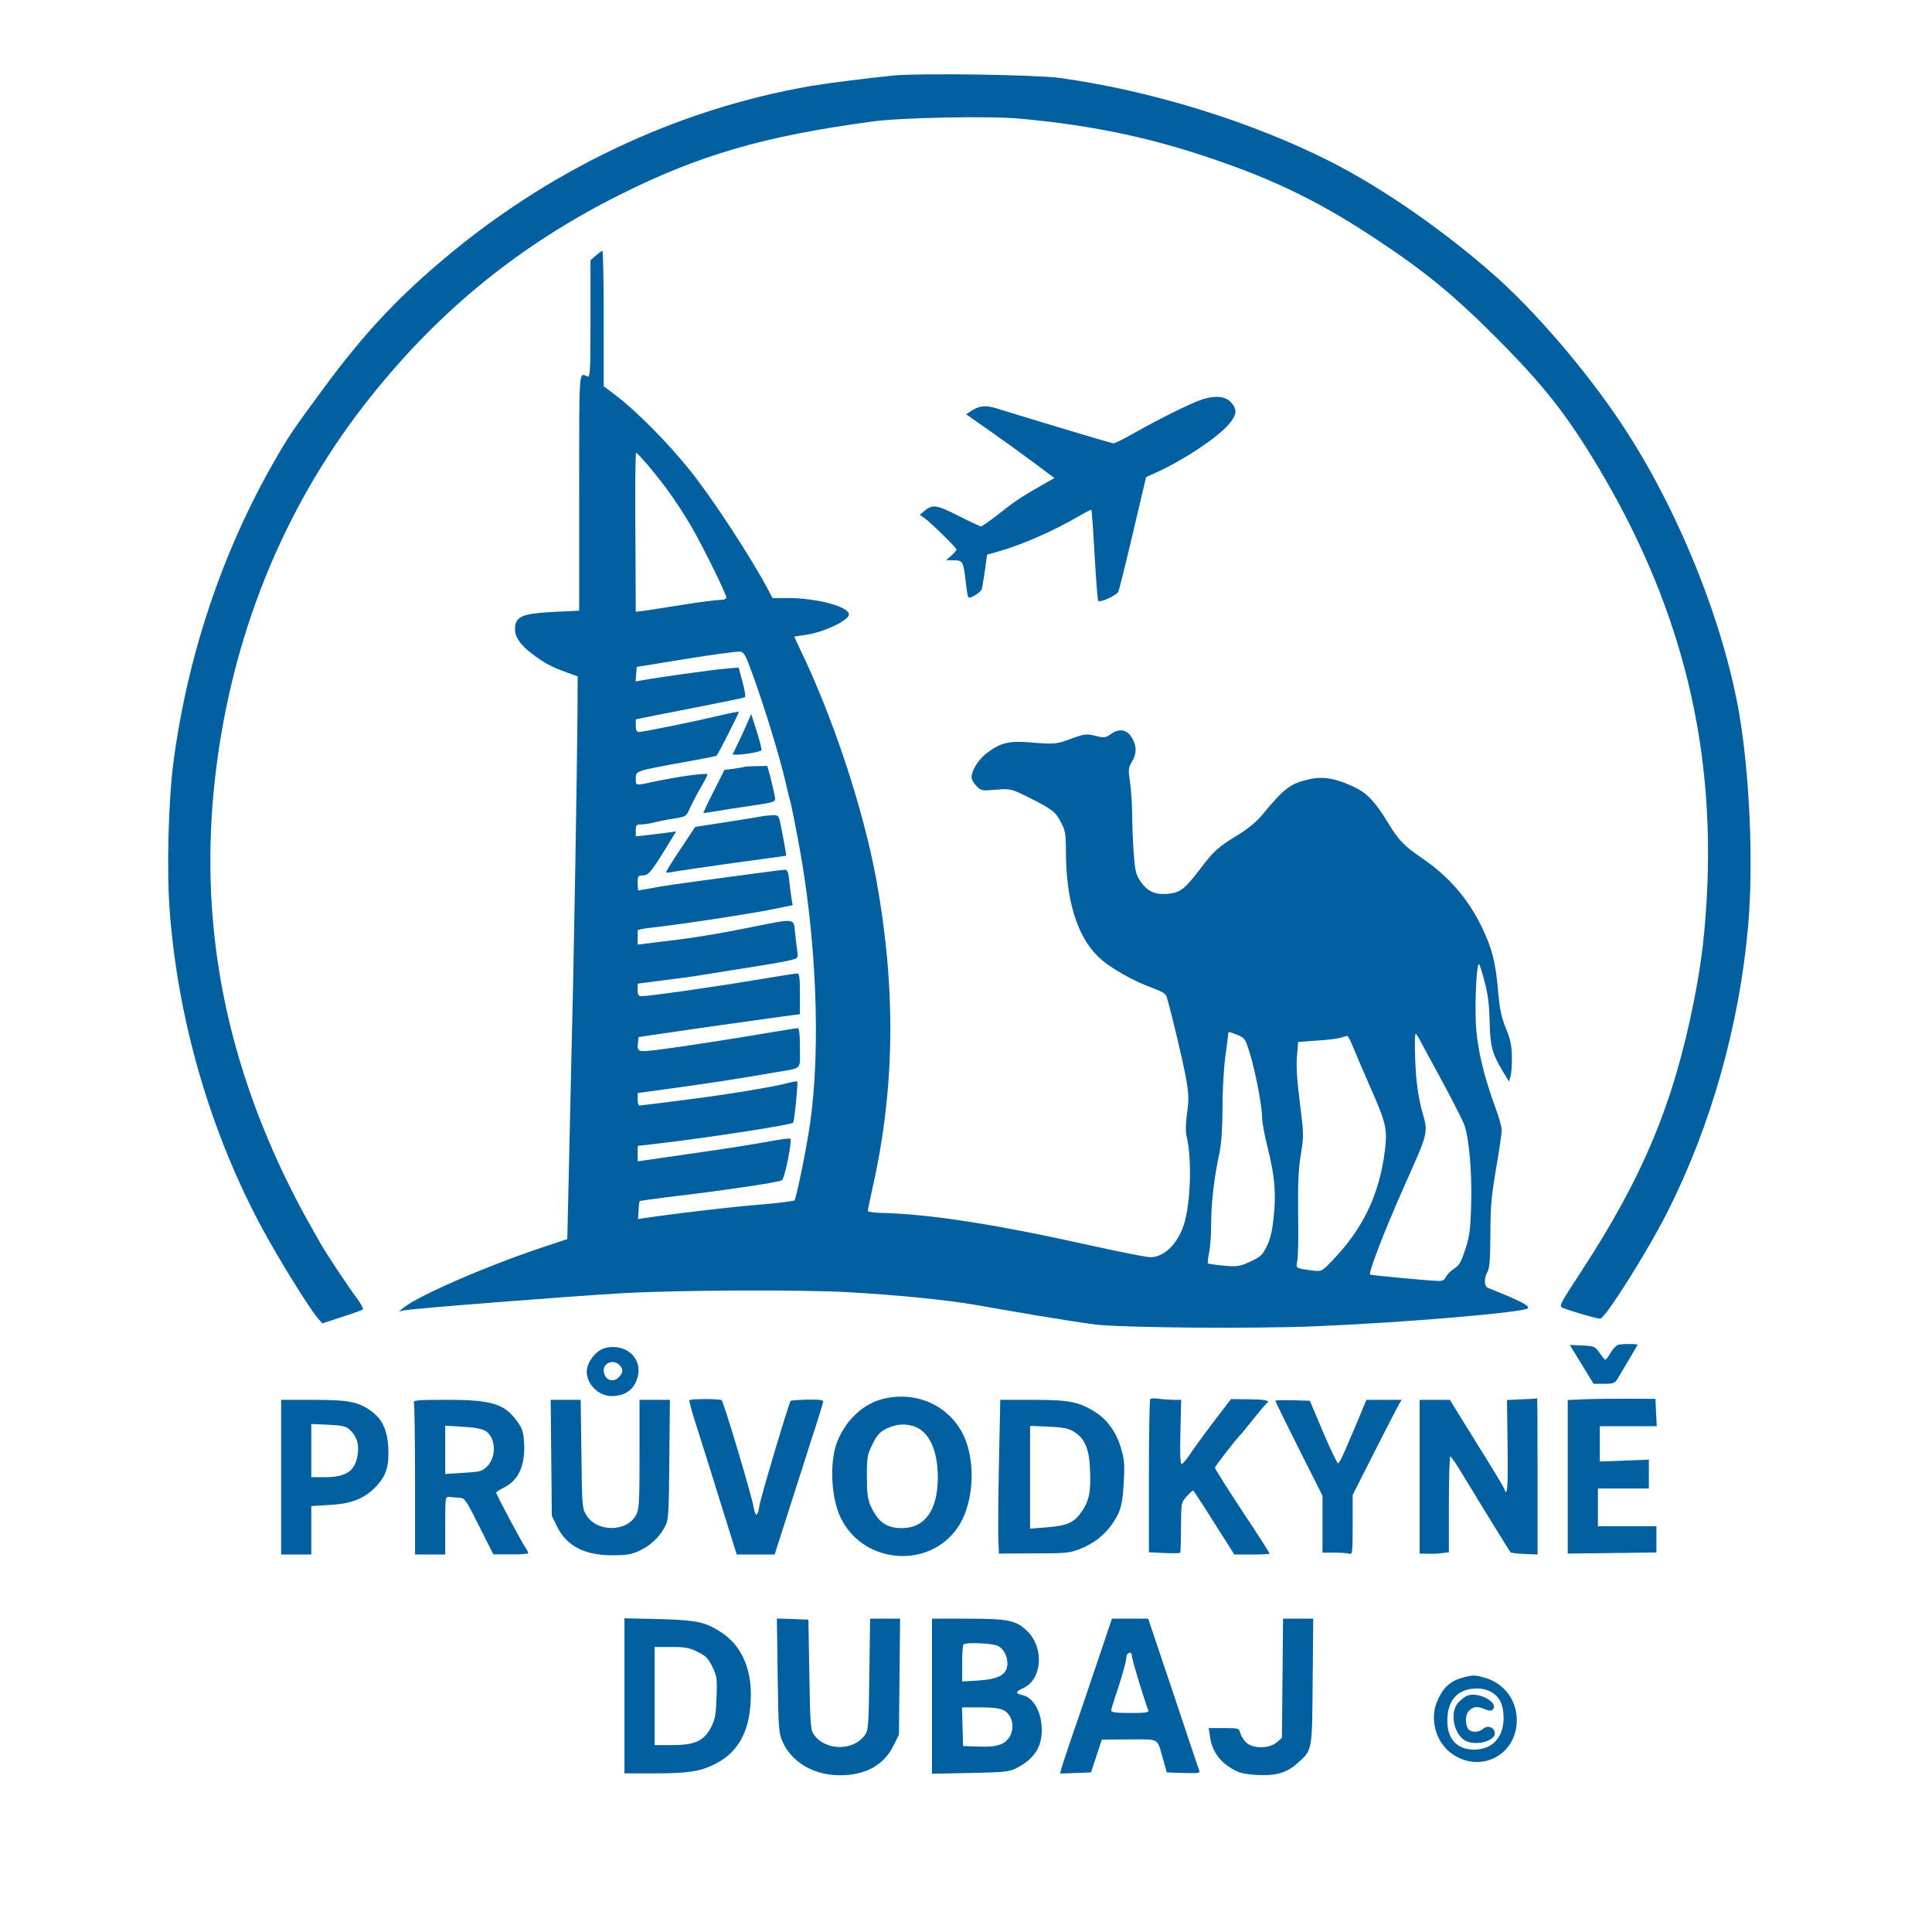
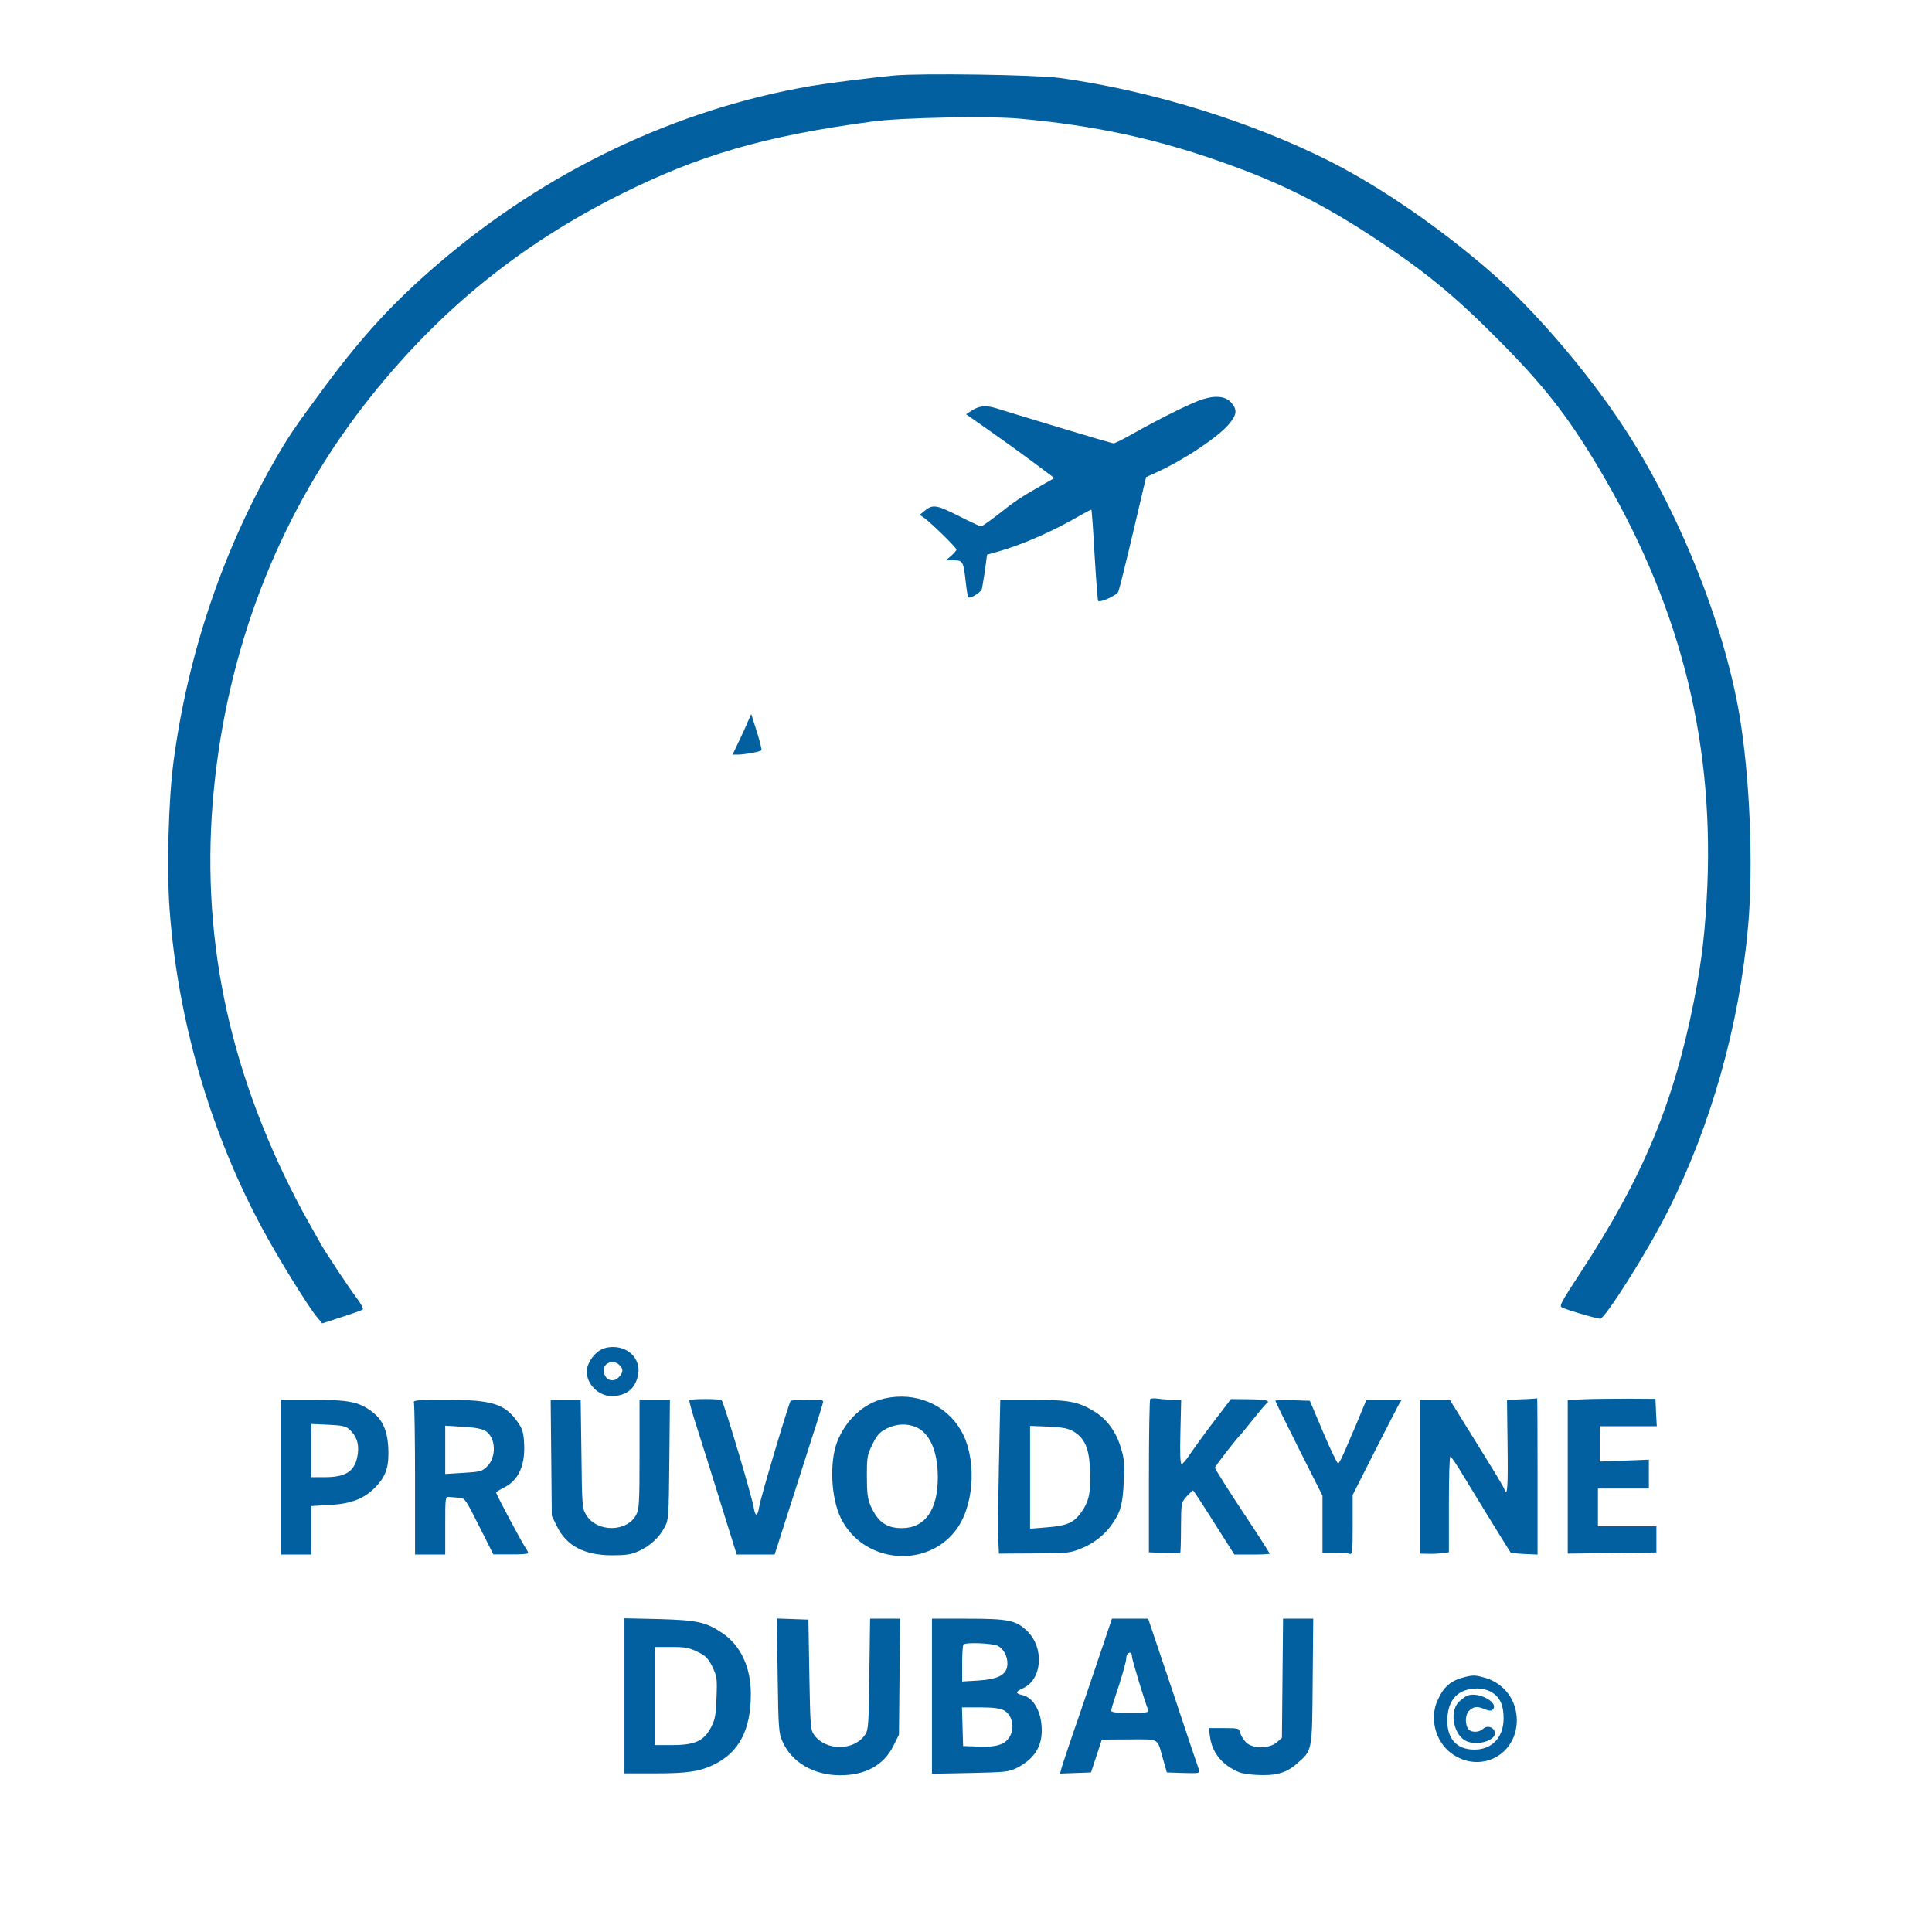
<svg xmlns="http://www.w3.org/2000/svg" width="100%" height="100%" viewBox="0 0 4267 4267" xml:space="preserve" style="fill-rule:evenodd;clip-rule:evenodd;stroke-linejoin:round;stroke-miterlimit:2;">
  <g>
    <path d="M1975,166.667c-55.417,5.416 -141.667,16.25 -182.083,22.916c-299.167,51.25 -586.25,187.917 -824.167,392.084c-97.917,83.75 -167.917,159.583 -250,270.416c-69.167,93.334 -81.667,111.667 -115.417,170.834c-113.333,199.166 -188.75,424.583 -220,658.333c-11.25,84.583 -15.416,237.5 -8.75,327.5c17.917,244.583 90.417,493.333 205.417,705.833c36.25,67.084 100,170 119.583,193.75l12.084,14.584l43.333,-14.167c23.75,-7.5 44.167,-15 46.25,-16.667c1.667,-1.666 -3.333,-11.25 -10.833,-21.666c-20,-26.25 -70.417,-102.5 -83.334,-125.417c-6.25,-10.833 -20,-35.417 -30.416,-54.167c-10.834,-19.166 -32.5,-60.833 -47.917,-92.916c-142.917,-298.334 -191.667,-596.667 -149.583,-913.75c40.416,-303.75 156.666,-579.584 340.833,-809.584c152.917,-191.25 329.583,-334.583 548.333,-444.166c175.417,-87.917 319.584,-130 558.75,-162.084c63.334,-8.75 258.75,-12.5 325.834,-6.25c167.5,15.417 302.5,44.584 453.75,98.75c122.5,43.334 217.916,91.25 332.916,167.5c107.084,70.834 172.917,124.584 268.75,221.25c100.417,100.834 151.667,166.25 219.167,278.334c178.75,297.916 257.083,596.25 243.333,928.333c-4.166,96.25 -12.083,166.25 -29.583,254.167c-45,227.083 -112.917,390 -250.417,600c-42.5,65 -46.666,72.916 -42.083,76.666c4.167,3.75 77.083,25.417 85.417,25.417c10.833,0 104.166,-147.917 148.333,-235.417c96.25,-190 159.167,-413.333 178.333,-631.25c12.084,-135.416 3.75,-331.25 -19.166,-467.083c-35,-205.417 -137.084,-457.917 -260.834,-643.333c-78.333,-117.917 -192.916,-251.25 -285,-331.667c-112.5,-98.333 -242.083,-187.917 -356.25,-246.25c-175,-88.75 -396.666,-157.5 -599.583,-185.417c-54.583,-7.083 -302.917,-10.833 -365,-5.416Z" style="fill:#0260a0;fill-rule:nonzero;" />
-     <path d="M1315.83,564.583l-11.666,10l-0,130c-0,113.75 -0.834,129.167 -6.25,127.084c-20,-7.917 -18.75,-26.667 -18.75,254.583l-0,262.5l-52.917,2.5c-73.75,3.75 -88.75,10 -88.75,38.333c0,17.5 10.833,33.75 36.25,53.334c27.917,21.25 43.75,30 77.5,42.083l24.583,8.75l-0.416,85.417c-0.834,112.916 -7.5,521.666 -12.917,733.333c-2.083,92.917 -5,226.25 -6.667,296.667l-2.916,127.5l-58.75,19.583c-117.917,39.167 -270.417,105.417 -302.5,131.667l-10.417,8.75l10.417,-2.5c19.166,-4.167 367.083,-31.25 481.25,-37.917c128.333,-7.083 397.5,-8.333 504.166,-2.083c109.167,6.25 210.834,16.666 272.917,27.083c30.833,5.417 95,16.25 142.5,24.583c47.5,7.917 104.583,16.667 127.083,19.584c63.334,7.083 349.584,9.583 486.667,3.75c193.333,-7.917 458.75,-30.417 467.917,-39.584c4.166,-4.166 -6.25,-10.833 -41.667,-26.25c-21.25,-8.75 -42.083,-17.5 -45.833,-18.75c-9.167,-3.333 -9.584,-21.666 -1.25,-36.25c4.583,-7.916 5.833,-27.916 6.25,-82.083c-0,-60.417 2.083,-83.75 12.5,-145c7.083,-40.417 12.5,-78.75 12.5,-85.417c-0,-6.666 -5.834,-27.5 -12.917,-46.666c-27.083,-73.334 -41.667,-135.417 -44.167,-188.75c-2.5,-51.667 1.667,-131.25 6.667,-131.25c1.25,-0 7.083,17.083 12.5,38.333c7.5,27.5 10.417,52.083 11.25,88.75c1.25,55.417 5.417,70 29.167,110l13.75,22.5l3.333,-12.083c1.667,-6.667 3.333,-26.25 2.917,-43.334c-0.417,-24.583 -3.334,-37.916 -13.334,-62.5c-10,-24.583 -13.75,-41.666 -17.083,-81.25c-5.417,-63.75 -13.333,-95 -35.833,-141.666c-30,-62.5 -73.75,-112.917 -132.084,-152.5c-39.166,-26.667 -52.083,-40 -73.75,-75.834c-30,-49.166 -47.083,-67.5 -76.666,-81.666c-39.584,-18.75 -68.75,-23.75 -97.5,-17.084c-43.334,9.584 -55.417,18.75 -108.334,82.5c-10.416,12.084 -31.25,29.167 -50,40.417c-44.583,27.083 -53.333,35 -84.583,76.25c-33.75,44.167 -43.333,51.667 -72.083,54.167c-27.917,2.083 -44.584,-5.834 -59.584,-28.334c-9.583,-14.166 -11.666,-23.333 -14.583,-63.333c-1.667,-25.833 -3.333,-65.417 -3.333,-87.917c-0.417,-22.5 -2.5,-53.75 -5,-69.166c-3.75,-25.834 -3.334,-30 4.166,-42.5c10.417,-16.667 11.25,-32.917 2.5,-49.584c-11.25,-22.083 -28.75,-26.25 -48.75,-12.083c-11.666,8.333 -14.166,8.75 -34.166,3.75c-20,-4.583 -23.75,-4.167 -52.5,6.25c-33.75,12.5 -37.5,12.917 -92.5,8.333c-43.75,-3.75 -63.75,0.834 -91.667,21.25c-20,14.167 -36.667,40 -36.667,55.834c0,5 5,13.75 10.834,19.583c10.416,10.417 12.083,10.417 42.916,7.917c32.5,-2.5 32.5,-2.5 71.667,16.666c52.5,26.25 60.417,32.084 72.5,56.25c9.167,17.5 10.417,25.834 10.417,61.667c-0,108.333 24.166,188.333 70.833,233.75c24.583,24.167 77.083,54.167 123.75,70.833c17.917,6.667 26.25,11.667 27.917,18.334c12.083,40.416 36.666,145.833 42.916,180.416c6.25,36.25 6.25,47.5 2.084,77.084c-3.334,23.75 -3.334,40 -0.834,51.25c12.084,49.583 8.75,150.833 -6.666,195.833c-14.167,42.5 -44.584,71.25 -74.584,70.417c-9.166,-0.417 -63.333,-11.25 -120.833,-23.75c-217.5,-48.75 -364.583,-71.667 -473.75,-74.167c-15.833,-0.417 -28.333,-2.5 -28.333,-4.167c-0,-2.083 5.416,-28.333 12.083,-58.75c47.917,-216.25 50,-435 6.667,-672.916c-29.167,-158.334 -96.25,-360.834 -170.417,-513.334c-5.833,-12.5 -10.833,-23.333 -10.833,-23.333c-0,-0.417 10.416,-2.083 22.916,-3.75c39.167,-4.583 97.917,-32.083 97.917,-45.417c0,-17.083 -69.167,-35.833 -133.333,-36.25l-35.417,0l-8.333,-15.833c-37.5,-71.25 -124.167,-204.167 -173.75,-265.833c-49.584,-61.667 -116.25,-129.167 -162.917,-165l-27.917,-21.25l0,-149.167c0,-82.5 -1.25,-149.583 -2.916,-149.583c-2.084,-0 -8.334,5 -14.584,10.416Zm120.834,469.584c35.416,42.916 60,77.916 88.333,125.416c24.583,41.667 79.167,152.084 79.167,160c-0,3.334 -5.417,5.417 -14.167,5.417c-7.917,0 -44.167,4.583 -80.417,10.417c-36.25,5.833 -74.583,11.666 -85.416,13.333l-20,2.5l-0.834,-175.833c-0.833,-96.25 0,-175.417 1.667,-175.417c1.667,0 15.833,15.417 31.667,34.167Zm216.25,430.416c27.5,70.834 68.333,202.084 82.5,264.584c3.75,17.083 8.75,36.666 10.833,43.75c1.667,6.666 9.167,43.333 16.25,81.25c40.417,212.083 50.833,457.916 26.667,627.083c-7.917,55.417 -30.417,165.417 -34.584,170c-2.083,1.667 -37.916,6.25 -80,9.583c-62.5,5 -182.083,19.167 -252.5,29.584l-12.916,2.083l1.25,-19.167c0.416,-10.833 1.666,-20 2.5,-20.833c0.833,-0.417 27.916,-4.167 60,-8.333c124.166,-14.584 248.333,-32.917 254.166,-37.5c6.25,-4.584 22.917,-87.5 18.334,-91.667c-1.25,-1.25 -21.667,1.25 -45.834,5.833c-23.75,4.584 -99.166,16.667 -167.083,26.25l-124.167,17.917l0,-34.167l47.084,-5.416c110.833,-12.917 293.333,-41.25 296.25,-45.834c2.916,-4.166 11.25,-88.75 9.166,-90.833c-0.833,-0.833 -8.75,0 -17.5,2.5c-35.416,9.583 -137.916,26.25 -230,37.917c-53.333,7.083 -99.166,12.5 -101.25,12.5c-2.083,-0 -3.75,-6.25 -3.75,-13.75l0,-13.75l84.584,-11.667c81.25,-11.25 138.333,-20 217.5,-33.75c63.333,-10.833 56.25,-4.167 56.25,-54.167c-0,-30.416 -1.667,-43.75 -5,-43.75c-2.5,0 -31.25,4.584 -63.334,10c-78.333,13.334 -190.416,30.834 -243.333,37.5c-47.083,5.834 -48.333,5.417 -45.833,-16.666l1.25,-11.25l139.583,-20.417c76.667,-10.833 157.083,-22.083 178.333,-25l38.334,-5l-0,-45c-0,-36.25 -1.25,-45 -5.834,-45c-3.333,0 -44.166,6.25 -90.833,14.167c-88.75,15 -234.583,35.833 -251.667,35.833c-8.333,0 -10,-2.083 -10,-13.75l0,-13.75l57.5,-7.5c31.25,-3.75 68.334,-8.75 82.084,-11.25c13.75,-2.083 60.833,-9.583 104.166,-16.667c43.75,-6.666 86.25,-14.166 95,-16.666c15.417,-4.167 15.834,-4.584 13.75,-19.584c-1.25,-8.333 -3.333,-27.083 -5,-41.666c-2.916,-31.667 1.667,-31.25 -95.416,-11.667c-76.667,15.417 -132.084,24.583 -205,32.917l-47.084,5.833l0,-31.25c0,-1.667 12.5,-4.167 27.917,-5.833c70.833,-7.917 232.917,-32.5 283.75,-43.75l30.833,-6.25l-2.5,-13.334c-1.25,-7.083 -3.333,-24.583 -5,-39.166c-2.083,-20.417 -4.166,-25.834 -10,-25.834c-3.75,0 -54.583,6.667 -112.916,14.584c-136.667,18.333 -159.584,21.666 -186.667,27.083c-12.083,2.083 -22.917,4.167 -23.75,4.167c-0.833,-0 -1.667,-7.5 -1.667,-16.667c0,-15.417 0.834,-16.667 12.084,-16.667c12.5,0 20,-10 62.916,-80.833l10,-16.25l-20.833,2.917c-11.25,1.25 -31.25,3.75 -44.167,5.416l-24.166,2.5l-0,-13.333c-0,-11.25 1.25,-12.917 11.666,-12.917c6.25,0 17.917,-1.666 25.834,-3.75c7.916,-2.083 27.916,-6.25 44.166,-8.75c29.167,-4.583 29.584,-5 37.084,-21.666c4.166,-9.584 14.583,-29.584 23.333,-45c9.167,-15.417 16.25,-29.167 16.25,-31.25c-0,-4.167 -60.417,3.75 -121.667,16.666c-37.916,8.334 -36.666,8.334 -36.666,-7.916c-0,-16.667 -1.25,-16.25 105.833,-35.834c38.75,-6.666 71.25,-13.333 72.5,-14.166c4.167,-4.167 50.417,-95.834 49.167,-97.084c-0.834,-0.833 -22.084,3.334 -46.667,9.167c-52.083,12.5 -164.583,35.417 -174.167,35.417c-4.583,-0 -6.666,-4.167 -6.666,-14.167l-0,-13.75l34.583,-7.083c18.75,-3.75 72.083,-14.167 118.75,-23.334c46.667,-9.166 86.25,-17.5 87.917,-18.333c1.666,-1.25 -0.834,-16.667 -5.417,-33.75l-8.75,-32.083l-31.25,2.916c-29.583,2.5 -150.833,19.584 -182.083,25.417l-14.167,2.5l1.25,-15.833l1.25,-16.25l66.667,-10.834c90.833,-15 152.5,-23.75 162.083,-22.916c6.25,0.416 10.833,7.083 17.917,25.416Zm1080.42,821.25c15.834,6.667 17.084,7.917 27.5,42.084c12.5,41.25 26.667,115.833 26.667,140.833c-0,9.583 5.417,39.583 12.5,67.083c15.417,61.667 18.75,100.417 12.917,153.334c-2.917,29.166 -7.5,47.5 -15,63.333c-9.584,19.167 -13.75,23.333 -36.25,33.75c-23.75,10.833 -27.917,11.667 -58.334,9.167c-18.333,-1.667 -34.166,-4.167 -35.416,-5c-1.25,-1.25 -0,-12.084 2.5,-23.75c2.5,-11.667 4.583,-41.25 4.583,-65.834c-0,-45 7.083,-103.75 18.75,-157.083c3.75,-19.167 6.25,-52.917 6.25,-97.917c-0,-37.916 2.917,-88.333 6.25,-112.5c3.333,-24.166 6.25,-46.25 6.25,-49.166c-0,-6.25 0.417,-6.25 20.833,1.666Zm401.25,8.75c3.334,6.667 25.417,47.084 49.167,90.834c23.333,43.333 45.833,87.5 50,97.916c10.833,29.167 17.5,104.167 15.417,177.917c-1.667,56.667 -3.75,70.417 -13.334,99.167c-8.75,27.083 -13.333,35 -24.583,41.666c-7.083,4.584 -15,12.5 -17.5,17.917c-2.5,5.833 -7.5,9.167 -14.583,9.167c-18.334,-0 -151.25,-12.5 -153.334,-14.167c-3.75,-4.167 32.5,-98.333 74.167,-192.083c56.667,-127.084 55,-119.167 39.583,-172.917c-3.333,-12.5 -8.333,-38.75 -10.416,-58.333c-4.167,-35.417 -5.834,-108.334 -2.5,-108.334c1.25,0 4.583,5 7.916,11.25Zm-145.833,18.75c5.833,14.584 22.5,53.334 37.083,86.667c35,78.75 38.75,93.333 32.917,140.417c-12.083,97.5 -47.917,172.916 -116.667,244.166c-22.916,23.75 -23.75,23.75 -42.083,21.667c-38.333,-5 -38.333,-5 -35,-20c2.083,-7.5 2.917,-53.75 2.083,-102.917c-0.833,-67.916 0.417,-100 5.834,-132.5c6.666,-42.083 6.666,-45.833 -2.084,-116.25c-6.666,-51.25 -8.333,-81.666 -6.25,-102.916l2.5,-30.417l40.417,-2.917c22.083,-1.25 46.25,-4.166 52.917,-6.25c7.083,-2.083 13.75,-4.166 15,-4.166c1.666,-0.417 7.5,11.25 13.333,25.416Z" style="fill:#0260a0;fill-rule:nonzero;" />
    <path d="M1650.83,1595.83c-4.166,10.417 -13.75,30.417 -20.416,44.584l-12.5,26.25l12.916,-0c15,-0.417 47.917,-6.25 50.834,-9.584c1.25,-1.25 -3.334,-19.583 -10,-40.833l-12.5,-39.167l-8.334,18.75Z" style="fill:#0260a0;fill-rule:nonzero;" />
-     <path d="M1643.75,1693.75c-2.083,0.833 -12.917,2.5 -23.75,4.167l-20,2.5l-24.167,47.916c-13.333,26.25 -23.333,47.5 -22.083,47.5c1.25,0 13.75,-2.083 27.5,-4.166c13.75,-2.5 43.75,-7.084 66.667,-10.417c69.583,-10.417 65.833,-8.75 62.5,-26.25c-1.667,-8.75 -5.834,-26.25 -9.167,-39.583l-6.667,-23.75l-23.333,0.416c-12.917,0 -25,0.834 -27.5,1.667Z" style="fill:#0260a0;fill-rule:nonzero;" />
-     <path d="M1687.5,1802.08c-3.333,0.834 -39.167,6.667 -79.167,12.917l-72.916,11.25l-32.917,49.583c-18.333,27.084 -32.083,50 -31.25,50.834c1.25,1.25 9.167,0.416 18.333,-1.667c9.167,-1.667 68.334,-10.417 131.25,-19.167c62.917,-8.333 115,-15.833 115.417,-15.833c0.833,-0.417 -5,-33.333 -11.667,-66.25c-4.583,-22.917 -5.416,-23.75 -17.916,-23.333c-7.084,0.416 -15.834,1.25 -19.167,1.666Z" style="fill:#0260a0;fill-rule:nonzero;" />
    <path d="M2654.17,882.5c-25,8.333 -93.75,42.5 -152.084,75.417c-20.416,11.666 -40,21.25 -42.5,21.25c-2.916,-0 -58.333,-16.25 -122.916,-35.834c-65,-19.583 -127.084,-38.75 -137.917,-42.083c-22.083,-6.667 -36.667,-5 -53.75,6.25l-11.25,7.5l52.917,37.083c29.166,20.417 72.916,52.084 97.5,70.417l44.583,33.333l-30,17.084c-45.417,25.833 -60.417,36.25 -95.417,64.166c-17.916,13.75 -34.166,25.417 -36.666,25.417c-2.084,-0 -24.584,-10.417 -50,-23.333c-48.75,-24.584 -56.667,-25.834 -75.417,-10.417l-10,8.333l10.417,7.084c14.166,10 70.833,65.416 70.833,69.583c0,1.667 -5,7.917 -11.25,13.333l-11.667,10l17.084,0.417c20,-0 21.25,2.083 26.666,51.25c1.667,15.833 4.167,29.167 5.417,30.417c3.75,3.75 27.083,-10.417 29.583,-17.917c1.25,-4.167 4.167,-22.917 7.084,-42.083l4.583,-34.167l23.75,-6.667c53.75,-15 125.417,-46.666 183.333,-80.833c12.5,-7.083 22.917,-12.5 23.334,-11.667c0.833,0.834 4.166,45.834 7.083,100c3.333,54.584 6.667,100 7.917,101.25c4.583,4.584 40.833,-12.083 44.583,-20.416c2.083,-5 16.667,-63.75 32.5,-130.834l28.75,-122.083l22.917,-10.417c59.583,-27.083 132.5,-75.416 158.333,-104.583c19.167,-21.667 20.833,-33.75 7.083,-49.167c-12.083,-14.583 -35.416,-17.083 -65.416,-7.083Z" style="fill:#0260a0;fill-rule:nonzero;" />
-     <path d="M3575.83,2969.58c-5.416,1.25 -12.916,8.334 -18.75,18.334c-5,8.75 -10.416,15.833 -12.083,15c-1.667,-0.417 -7.083,-7.5 -12.5,-15.417c-9.583,-13.75 -11.25,-14.583 -37.5,-15.833l-27.917,-1.25l52.5,85.833l22.917,0c20.417,0 23.75,-1.25 29.583,-10.417c19.584,-32.5 44.584,-75 44.584,-75.833c-0,-2.083 -29.584,-2.083 -40.834,-0.417Z" style="fill:#0260a0;fill-rule:nonzero;" />
    <path d="M1322.08,2984.17c-14.583,10.416 -26.25,30.416 -26.25,44.583c0,28.75 26.25,54.583 55,54.583c30.417,0 50.417,-14.583 57.5,-42.5c9.584,-34.583 -16.25,-65.833 -54.166,-65.833c-12.917,0 -23.334,2.917 -32.084,9.167Zm46.25,30.833c8.75,8.75 8.334,16.667 -2.083,27.083c-13.333,13.334 -32.5,4.584 -32.917,-15.416c0,-17.5 22.084,-25 35,-11.667Z" style="fill:#0260a0;fill-rule:nonzero;" />
    <path d="M1953.33,3088.75c-45.833,10.417 -85.416,47.083 -104.583,96.25c-17.083,45 -13.333,123.75 8.333,167.917c50.417,102.5 196.667,113.333 259.167,19.166c37.083,-56.25 40,-155.416 5.833,-213.333c-33.75,-57.5 -100.416,-85.417 -168.75,-70Zm69.167,62.917c30.833,12.916 48.75,53.333 48.75,111.25c0,72.083 -28.333,112.083 -79.583,112.083c-34.167,0 -53.334,-14.167 -69.167,-50c-6.25,-14.583 -7.917,-28.333 -7.917,-64.583c0,-42.5 0.834,-47.5 12.5,-70.834c10,-20.416 15.834,-26.666 31.25,-34.583c21.25,-10.417 44.167,-11.667 64.167,-3.333Z" style="fill:#0260a0;fill-rule:nonzero;" />
    <path d="M1522.5,3092.5c-0.833,1.667 6.667,29.583 17.5,62.5c10.417,32.917 34.583,108.75 52.917,168.75l34.166,109.583l83.75,0l30.417,-95c16.667,-52.083 40.417,-126.666 52.917,-165.416c12.916,-39.167 23.333,-73.334 23.75,-76.667c0.833,-4.583 -6.667,-5.417 -34.584,-5c-19.583,0.417 -36.25,1.667 -37.083,2.5c-3.75,4.167 -66.667,214.583 -69.167,232.5c-3.75,24.167 -8.75,25 -12.5,2.917c-4.583,-26.667 -65.833,-232.084 -70.833,-236.667c-3.333,-3.333 -69.167,-3.333 -71.25,0Z" style="fill:#0260a0;fill-rule:nonzero;" />
    <path d="M2540.42,3090c-1.667,1.667 -2.917,78.333 -2.917,170.833l0,167.5l33.75,1.667c18.333,0.833 34.583,0.417 35.417,-0.417c0.833,-0.833 1.666,-26.25 1.666,-56.25c0.417,-54.583 0.417,-54.583 12.5,-68.333c6.667,-7.083 12.917,-13.333 14.167,-13.333c0.833,-0 21.667,31.666 46.25,70.833l45,70.833l38.75,0c21.667,0 39.167,-0.833 39.167,-2.083c-0,-1.25 -27.084,-43.75 -60.417,-93.75c-33.333,-50.417 -60.417,-93.75 -60.417,-95.833c0,-3.334 47.917,-65 58.334,-75c1.25,-1.25 13.333,-16.25 27.083,-33.334c13.75,-17.083 26.667,-32.5 29.167,-34.166c8.333,-5.834 -2.917,-8.334 -40.417,-8.75l-38.75,-0.417l-36.667,47.917c-20,26.25 -43.333,58.333 -52.083,71.25c-8.333,12.916 -17.5,23.75 -20,24.166c-3.333,0 -4.167,-21.25 -2.917,-70.833l1.667,-70.833l-17.917,-0c-10,-0.417 -24.583,-1.25 -32.5,-2.5c-8.333,-1.25 -16.25,-0.834 -17.916,0.833Z" style="fill:#0260a0;fill-rule:nonzero;" />
    <path d="M3361.25,3090.42l-32.917,1.666l1.25,99.584c1.25,93.333 -0.416,116.25 -7.083,97.5c-2.917,-7.5 -15.833,-29.167 -88.75,-146.25l-31.667,-51.25l-66.666,-0l-0,339.583l18.75,0.417c10.416,0.416 25,-0.417 32.5,-1.667l13.333,-1.667l0,-105.833c0,-58.333 1.25,-105.833 3.333,-105.833c1.667,0.416 14.167,18.333 27.5,40.833c47.5,78.333 100.834,164.583 105.417,171.25c0.417,0.833 14.167,2.5 30.417,3.333l29.166,1.25l0,-172.916c0,-95 -0.416,-172.5 -0.833,-172.084c-0.833,0.417 -15.833,1.667 -33.75,2.084Z" style="fill:#0260a0;fill-rule:nonzero;" />
    <path d="M3499.17,3090.42l-36.667,1.666l0,339.167l195.833,-2.5l0,-57.917l-129.166,0l-0,-83.333l112.5,0l-0,-63.75l-108.334,4.167l0,-77.917l125.834,0l-1.667,-30.417l-1.25,-30l-60.417,-0.416c-33.333,-0 -76.666,0.416 -96.666,1.25Z" style="fill:#0260a0;fill-rule:nonzero;" />
    <path d="M620.833,3091.67l0,341.666l66.667,0l0,-107.083l41.25,-2.5c49.583,-2.5 79.583,-15.417 105,-44.167c20,-22.5 25.833,-43.75 23.75,-83.75c-2.5,-38.333 -13.333,-61.666 -37.5,-79.166c-28.333,-20.834 -50.833,-25 -129.167,-25l-70,-0Zm150.417,65c15.833,14.166 21.667,30.416 19.167,52.916c-5,38.75 -24.167,52.917 -73.334,52.917l-29.583,0l0,-117.5l37.5,1.667c29.167,1.25 39.167,3.333 46.25,10Z" style="fill:#0260a0;fill-rule:nonzero;" />
    <path d="M914.167,3098.33c1.25,3.75 2.5,80.417 2.5,170.834l-0,164.166l66.666,0l0,-64.166c0,-63.75 0,-63.75 9.584,-62.917c5,0.417 15,1.25 21.666,1.667c11.667,0.416 14.167,3.75 43.75,62.916l31.25,62.084l38.75,-0c20.834,0.416 38.334,-0.834 38.334,-2.917c-0,-1.667 -2.917,-7.083 -6.25,-12.083c-8.75,-12.5 -64.584,-117.5 -64.584,-121.25c0,-1.667 8.334,-6.667 17.917,-11.667c31.667,-15.833 46.667,-49.167 43.75,-98.333c-1.25,-22.917 -3.75,-31.25 -14.167,-45.834c-28.333,-40.416 -56.25,-49.166 -157.083,-49.166c-66.25,-0 -74.167,0.833 -72.083,6.666Zm158.333,62.084c22.917,15 24.583,57.916 2.917,78.75c-10.834,10.416 -15.417,11.666 -52.084,13.75l-40,2.5l0,-106.667l39.167,2.5c26.667,1.25 42.5,4.583 50,9.167Z" style="fill:#0260a0;fill-rule:nonzero;" />
    <path d="M1217.5,3219.58l1.25,128.334l11.667,23.75c20.833,42.5 60.416,63.333 121.666,63.333c30.417,0 41.667,-1.667 58.334,-9.167c25,-11.25 45.416,-30 57.5,-52.916c8.75,-15.834 9.166,-22.5 10.416,-149.167l1.25,-132.083l-67.083,-0l0,120c0,107.916 -0.833,121.25 -7.5,134.166c-20.417,38.334 -86.667,38.75 -110,0.417c-9.167,-14.583 -9.583,-18.75 -10.833,-135l-1.667,-119.583l-66.25,-0l1.25,127.916Z" style="fill:#0260a0;fill-rule:nonzero;" />
    <path d="M2206.25,3234.17c-1.667,78.75 -2.083,155 -1.25,170l1.25,27.083l77.083,-0.417c70,0 79.167,-0.833 101.25,-9.583c30.834,-12.083 55,-30.833 72.084,-55.833c18.75,-27.084 22.916,-42.917 25.416,-95.417c2.084,-37.5 0.834,-48.75 -6.666,-72.917c-10.417,-35 -30.834,-62.916 -58.334,-79.583c-35,-21.667 -56.25,-25.833 -136.25,-25.833l-71.666,-0l-2.917,142.5Zm165,-72.5c25,15.416 34.583,37.916 36.25,86.25c2.083,48.333 -2.5,69.166 -20.417,93.333c-15.833,22.083 -31.666,28.75 -76.25,32.083l-35.833,2.917l0,-227.083l40.833,1.666c32.084,1.667 43.334,3.75 55.417,10.834Z" style="fill:#0260a0;fill-rule:nonzero;" />
    <path d="M2816.67,3093.75c-0,1.25 23.333,49.167 52.083,106.25l52.083,103.333l0,125.834l26.667,-0c14.583,-0 29.583,1.25 33.333,2.5c5.834,2.083 6.667,-5 6.667,-63.75l0,-66.25l48.333,-95.417c26.667,-52.917 51.25,-100 54.167,-105.417l5.833,-9.166l-77.916,-0l-11.667,27.916c-6.25,15.834 -14.167,33.75 -17.083,40.834c-2.917,6.666 -11.25,25.416 -17.917,41.666c-6.667,15.834 -13.75,29.584 -15.833,30c-1.667,0.834 -16.667,-30 -32.917,-68.333l-29.583,-70l-37.917,-1.25c-21.25,-0.417 -38.333,0 -38.333,1.25Z" style="fill:#0260a0;fill-rule:nonzero;" />
    <path d="M1379.17,3574.17l-0,342.5l66.666,-0c72.917,-0 100,-4.167 131.25,-19.584c55.417,-27.083 81.25,-76.666 81.25,-155.833c0,-59.583 -22.916,-107.917 -63.75,-135c-36.666,-24.167 -54.166,-27.917 -139.166,-30.417l-76.25,-1.666Zm161.666,74.166c17.917,8.75 23.334,14.167 32.5,32.917c10,20.833 10.834,25.833 9.167,67.5c-1.25,38.333 -2.917,47.917 -11.667,65.417c-15.833,30.833 -35.833,40 -86.25,40l-38.75,-0l0,-216.667l36.667,0c31.25,0 40,1.667 58.333,10.833Z" style="fill:#0260a0;fill-rule:nonzero;" />
    <path d="M1717.5,3700.83c1.667,117.917 2.5,127.5 10.833,145.834c20.417,45.833 69.167,74.166 127.084,74.166c55.833,0 96.25,-22.083 117.5,-64.583l12.5,-25l1.25,-128.333l1.25,-127.917l-66.25,0l-1.667,122.083c-1.25,109.167 -2.083,123.334 -8.75,133.334c-23.75,36.666 -86.667,37.5 -112.917,1.666c-8.333,-11.25 -8.75,-18.75 -10.833,-133.333l-2.083,-121.667l-34.584,-1.25l-35,-1.25l1.667,126.25Z" style="fill:#0260a0;fill-rule:nonzero;" />
    <path d="M2058.33,3575l0,342.5l84.584,-1.667c77.916,-1.666 85.416,-2.5 102.916,-11.25c37.084,-19.166 54.584,-45 55,-81.666c0.417,-40.417 -17.5,-73.75 -42.916,-79.167c-15.834,-3.333 -15.417,-7.5 1.25,-15c42.5,-18.75 47.916,-89.167 9.583,-126.25c-24.583,-24.167 -41.667,-27.5 -133.333,-27.5l-77.084,0Zm145.417,60c12.917,6.667 21.25,22.5 21.25,39.167c-0.417,24.166 -18.333,34.583 -65.417,37.5l-34.583,2.083l0,-39.583c0,-21.667 1.25,-40.834 2.917,-42.084c5,-5.416 63.75,-2.916 75.833,2.917Zm12.917,142.083c17.5,9.167 24.583,34.584 15.416,54.584c-10,20.833 -28.333,27.5 -70.833,25.833l-34.167,-1.25l-1.25,-42.917l-1.25,-42.5l40,0c27.5,0 43.75,2.084 52.084,6.25Z" style="fill:#0260a0;fill-rule:nonzero;" />
    <path d="M2438.75,3625.83c-9.583,28.334 -33.75,100 -54.167,160c-20.833,59.584 -38.75,113.75 -40.416,120l-2.917,11.25l68.333,-2.5l11.667,-35.416c6.667,-19.584 11.667,-35.834 12.083,-36.667c0,-0.417 27.084,-0.833 60.417,-0.833c68.75,-0 61.25,-4.584 75,43.75l8.333,29.166l37.084,1.25c31.25,0.834 36.666,0.417 34.583,-5c-1.25,-3.333 -27.5,-80.416 -57.5,-171.25l-55.417,-164.583l-80,0l-17.083,50.833Zm61.25,32.5c0,6.667 26.25,93.334 36.25,119.584c1.667,4.166 -7.917,5.416 -40,5.416c-29.583,0 -42.083,-1.666 -42.083,-5c-0,-2.5 3.75,-15.416 7.916,-27.916c13.75,-40 25.417,-80.834 25.417,-87.917c0,-3.75 1.25,-8.333 2.917,-9.583c5,-5.417 9.583,-2.917 9.583,5.416Z" style="fill:#0260a0;fill-rule:nonzero;" />
    <path d="M2833.75,3575l-2.5,263.333l-11.667,10c-16.666,14.167 -52.916,14.167 -67.5,0c-5.416,-5.416 -11.25,-15 -12.916,-20.833c-2.5,-10.417 -3.334,-10.833 -35.834,-10.833l-33.75,-0l2.917,19.583c3.75,28.333 19.583,52.5 45,67.917c18.75,11.666 27.083,13.75 56.25,15.833c43.75,2.5 66.667,-3.75 90.833,-25c34.167,-30 33.334,-25.417 34.584,-181.667l1.25,-138.333l-66.667,0Z" style="fill:#0260a0;fill-rule:nonzero;" />
    <path d="M3235.42,3703.75c-31.25,7.917 -47.084,21.25 -60.834,52.5c-17.5,39.583 -4.166,90 30.417,115.833c62.5,46.25 144.583,5.417 145,-72.5c0,-44.166 -27.083,-80.833 -69.167,-93.75c-21.25,-6.25 -26.25,-6.666 -45.416,-2.083Zm59.166,33.75c18.334,11.25 26.25,28.333 26.25,57.5c0,42.083 -25.416,69.167 -64.583,69.167c-40.417,-0 -62.083,-25.834 -59.583,-70.417c2.5,-42.083 25,-64.167 65.833,-64.583c11.667,-0 23.75,3.333 32.083,8.333Z" style="fill:#0260a0;fill-rule:nonzero;" />
    <path d="M3239.58,3745.42c-4.583,2.083 -12.916,8.75 -18.75,14.583c-20.833,22.917 -9.166,75.417 19.584,86.25c26.25,10 65.416,-3.75 60.833,-20.833c-2.917,-11.667 -16.667,-15.417 -25.833,-7.084c-10,9.167 -28.334,8.334 -33.75,-1.25c-6.667,-12.5 -5,-31.666 3.333,-39.166c10,-9.167 17.5,-10 33.333,-3.334c10,4.167 15,4.584 18.334,1.25c15.416,-15.416 -32.5,-41.25 -57.084,-30.416Z" style="fill:#0260a0;fill-rule:nonzero;" />
  </g>
</svg>